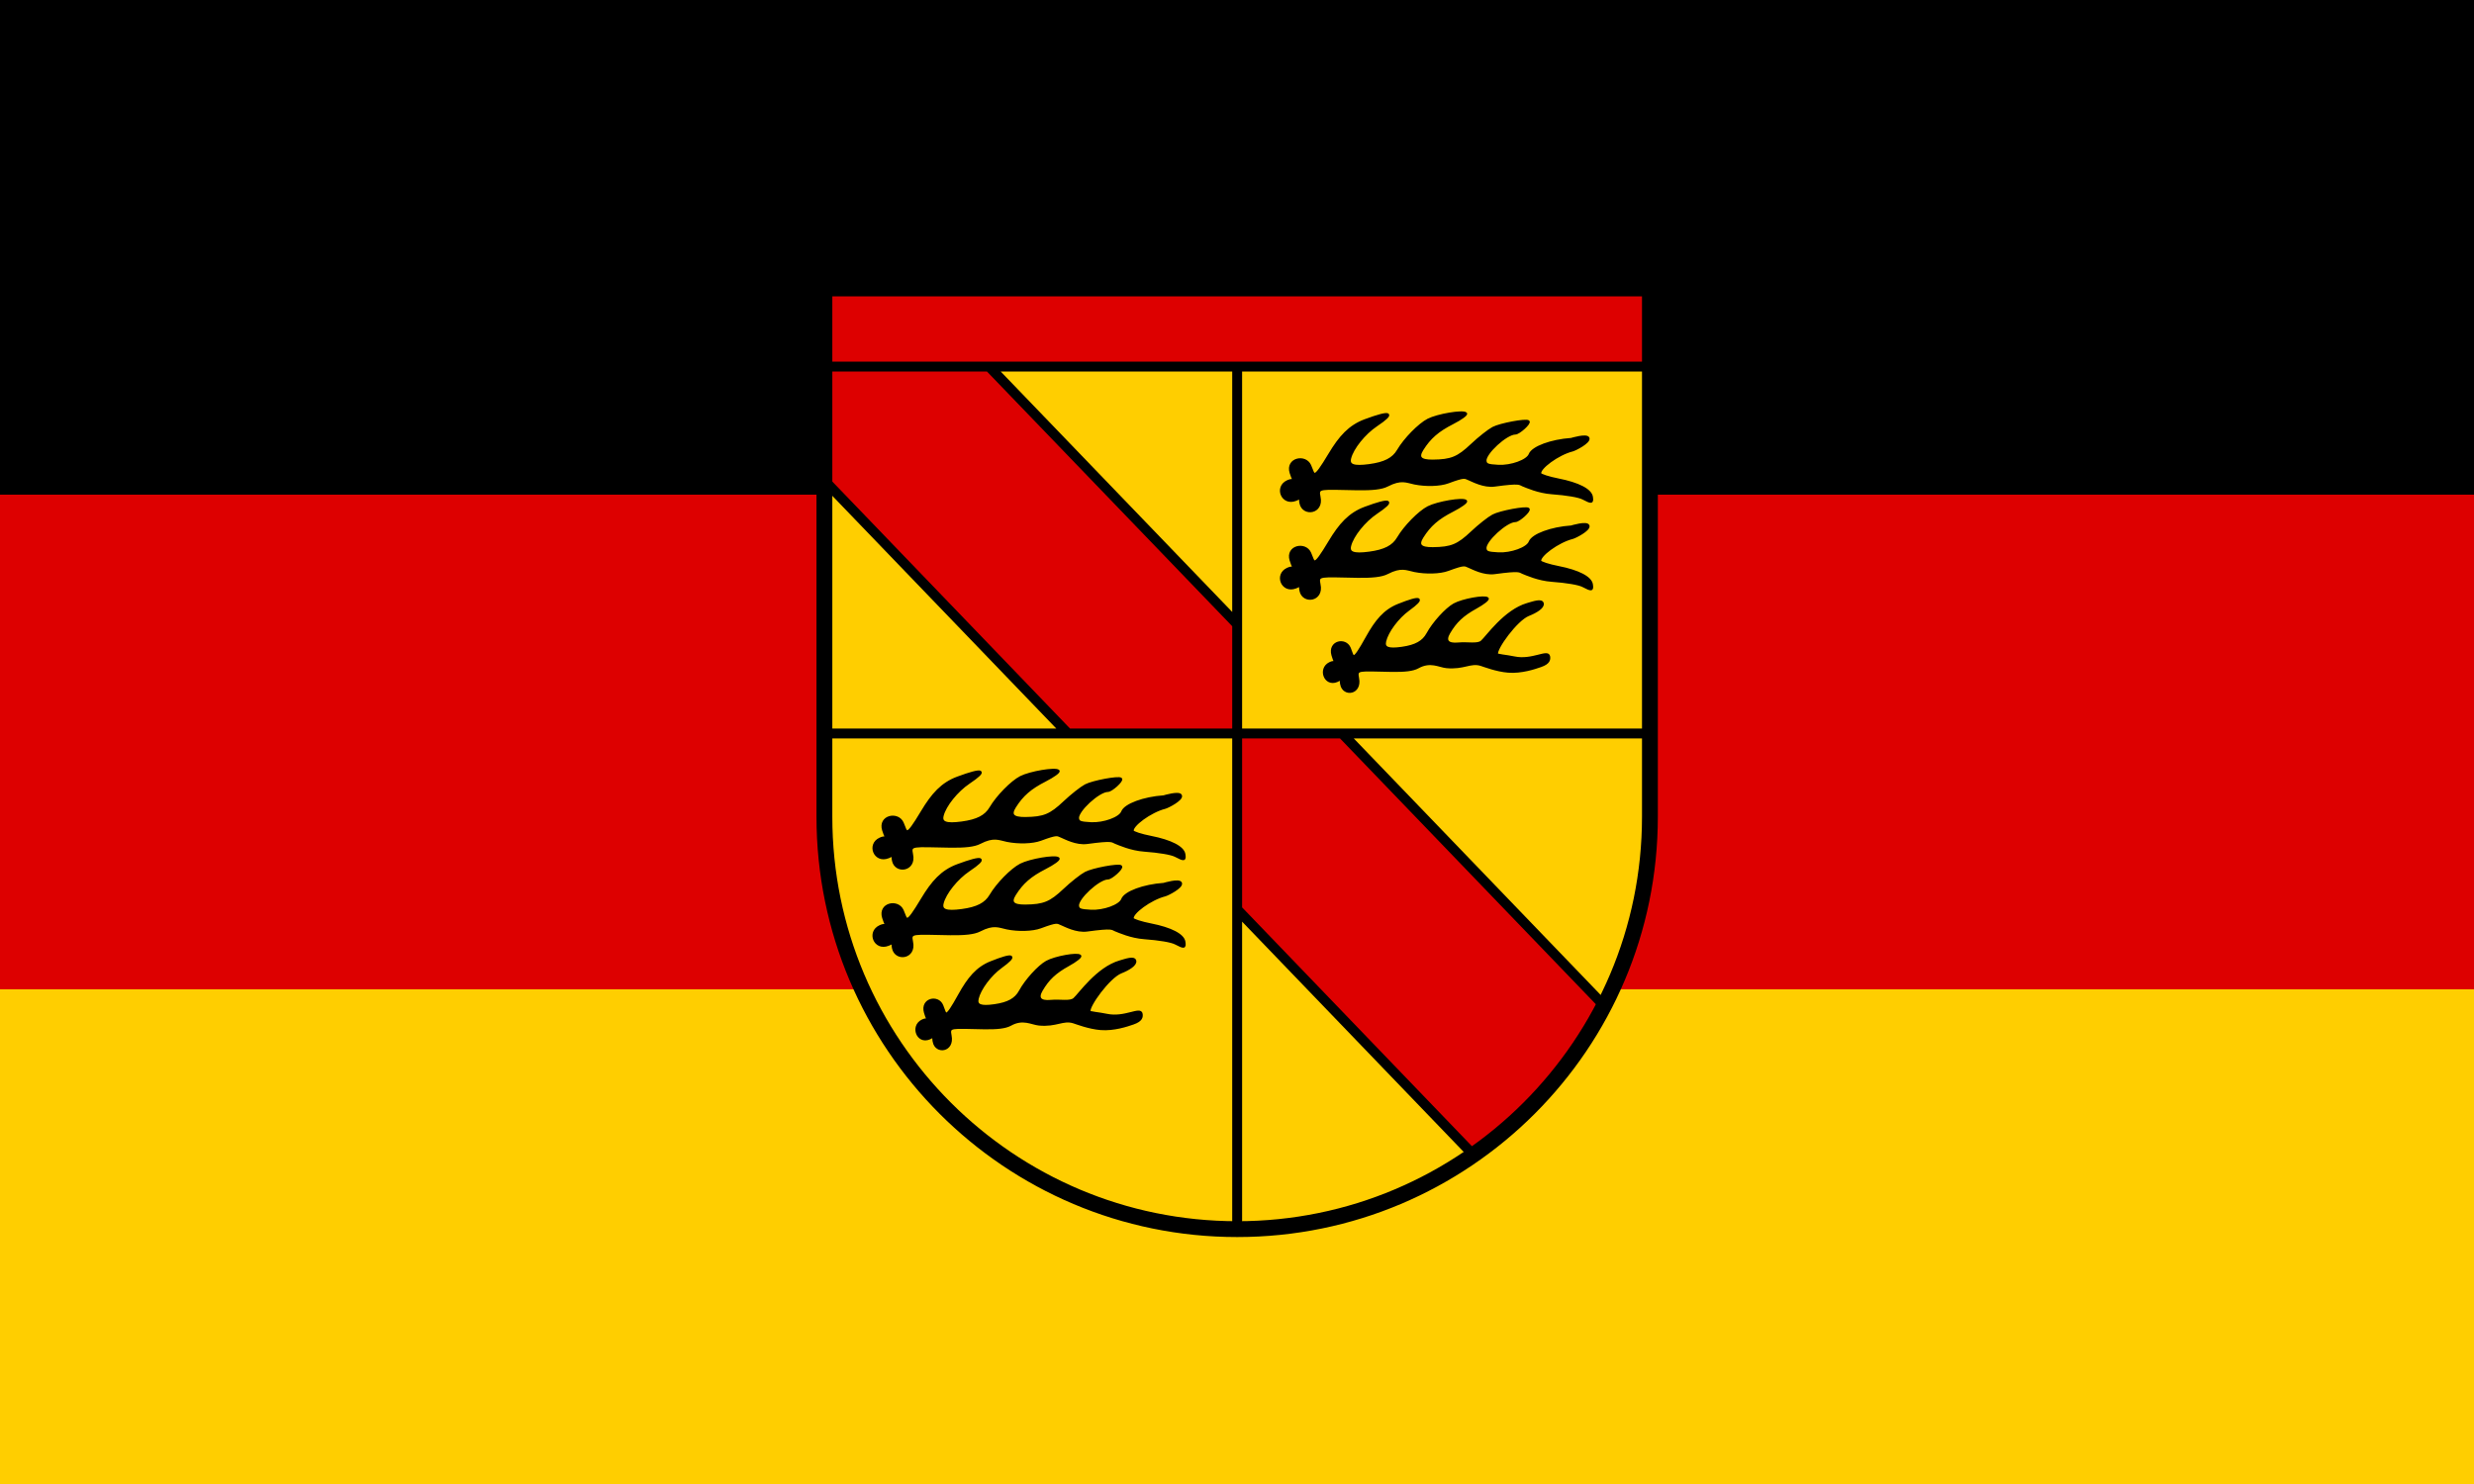
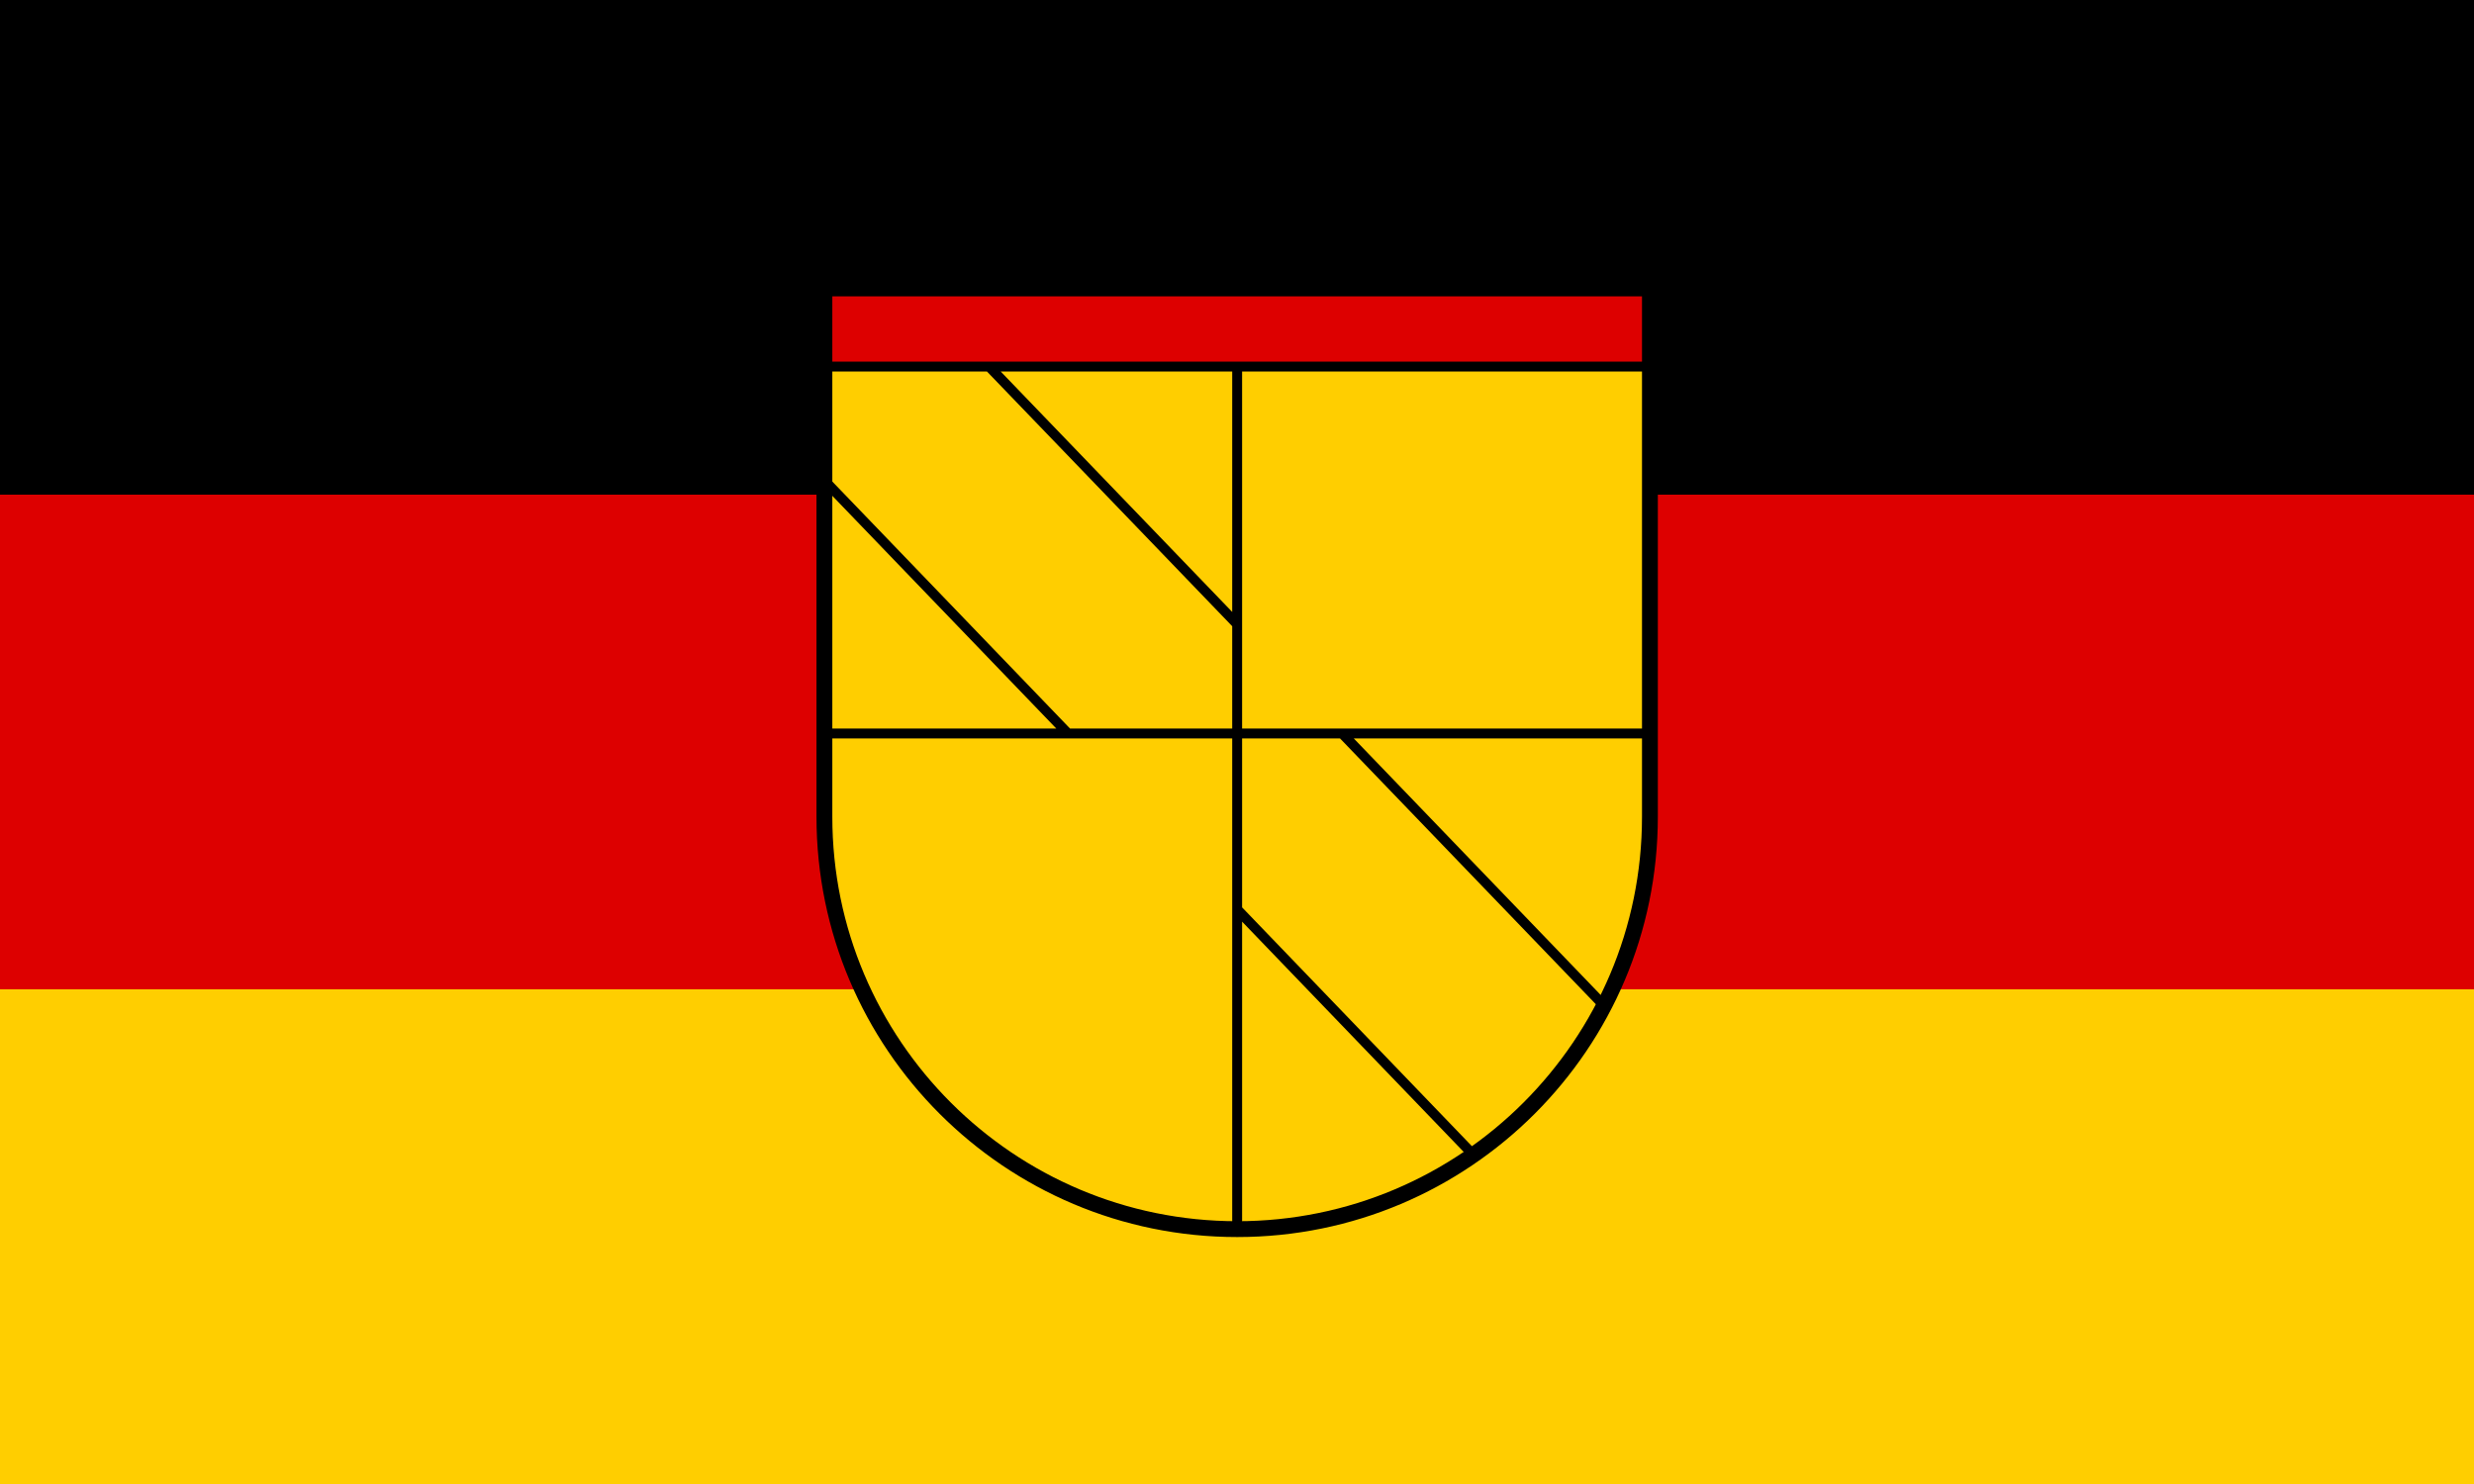
<svg xmlns="http://www.w3.org/2000/svg" id="svg1322" width="500" height="300" version="1.0">
  <defs id="defs1325">
  </defs>
  <g id="g3071" transform="translate(542.051,-61.157)">
    <path id="rect1058" style="opacity:1;fill:#000000;fill-opacity:1;stroke:none;stroke-width:0;stroke-linecap:round;stroke-miterlimit:8;stop-color:#000000" d="M -542.051,61.157 H -42.051 V 361.157 H -542.051 Z" />
    <path id="rect1058-6" style="fill:#dd0000;fill-opacity:1;stroke:none;stroke-width:0;stroke-linecap:round;stroke-miterlimit:8;stop-color:#000000" d="m -542.051,161.157 h 500 v 200 h -500 z" />
    <path id="rect1058-1" style="fill:#ffce00;fill-opacity:1;stroke:none;stroke-width:0;stroke-linecap:round;stroke-miterlimit:8;stop-color:#000000" d="m -542.051,261.157 h 500 v 100 H -542.051 Z" />
  </g>
  <g id="g1004" transform="matrix(0.17,0,0,0.17,165.032,49.965)" style="stroke-width:1">
    <path id="path12399" style="fill:#ffce00;fill-opacity:1;stroke:none;stroke-width:0;stroke-linecap:round;stroke-linejoin:miter;stroke-miterlimit:4;stroke-dasharray:none;stroke-dashoffset:0;stroke-opacity:1" d="m 9.296,674.116 c -0.007,1.056 0,2.13 0,3.188 M 990.705,9.62 H 9.296 V 677.304 c 0,270.703 219.835,490.404 490.704,490.404 270.869,0 490.705,-219.701 490.705,-490.404 0,-1.057 0.007,-2.132 0,-3.188 z" />
    <path id="rect3379" style="opacity:1;fill:#dd0000;fill-opacity:1;stroke-width:0" d="M 11.033,48.037 H 990.871 V 140.206 H 11.033 Z" />
    <path id="rect3375" style="opacity:1;stroke-width:0" d="M 9.962,10.801 H 988.77 V 58.503 H 9.962 Z" />
-     <path style="opacity:1;fill:#dd0000;fill-opacity:1;fill-rule:evenodd;stroke:none;stroke-width:0;stroke-linecap:butt;stroke-linejoin:miter;stroke-miterlimit:4;stroke-dasharray:none;stroke-opacity:1" d="M 204.938,142.928 10.302,142.65 9.589,278.343 785.332,1084.918 941.651,908.273 Z" id="path3296" />
    <path id="rect3302" style="opacity:1;fill:#ffce00;fill-opacity:1;stroke-width:0" d="M 499.298,141.254 H 989.68 V 575.168 H 499.298 Z" />
    <path style="fill:#ffce00;fill-opacity:1;stroke:none;stroke-width:0;stroke-miterlimit:4;stroke-dasharray:none;stroke-opacity:1" d="M 8.241,576.03 H 496.321 V 1164.16 C 315.589,1149.974 160.287,1076.446 75.49,927.212 21.543,832.273 6.139,701.071 8.241,576.03 Z" id="rect3495" />
    <path id="path3381" style="fill:none;fill-opacity:1;stroke:#000000;stroke-width:18.831;stroke-linecap:round;stroke-linejoin:miter;stroke-miterlimit:4;stroke-dasharray:none;stroke-dashoffset:0;stroke-opacity:1" d="m 9.296,674.116 c -0.007,1.056 0,2.13 0,3.188 M 990.705,9.62 H 9.296 V 677.304 c 0,270.703 219.835,490.404 490.704,490.404 270.869,0 490.705,-219.701 490.705,-490.404 0,-1.057 0.007,-2.132 0,-3.188 z" />
    <path id="path3312" style="opacity:1;fill:none;fill-opacity:1;fill-rule:evenodd;stroke:#000000;stroke-width:11.769;stroke-linecap:butt;stroke-linejoin:miter;stroke-miterlimit:4;stroke-dasharray:none;stroke-opacity:1" d="M 205.331,142.284 499.448,447.804 Z M 9.373,277.509 299.978,579.527 Z M 625.521,579.079 936.627,902.395 Z M 499.139,786.587 778.781,1077.25 Z M 990.668,141.997 H 9.66 M 500,1165.627 V 142.195 M 990.908,578.29 H 9.899" />
-     <path id="path3337" style="fill:#000000;fill-opacity:1;stroke:#000000;stroke-width:2.942;stroke-miterlimit:4;stroke-dasharray:none;stroke-opacity:1" d="m 139.472,944.719 c -2.449,-12.756 6.969,-9.12 -5.372,-3.96 -14.034,5.867 -21.358,-14.413 -8.499,-20.809 9.318,-4.635 7.737,4.999 3.474,-9.976 -4.467,-15.693 15.103,-20.04 20.076,-8.145 4.627,11.066 2.995,19.152 20.67,-12.673 11,-19.806 20.984,-31.957 37.401,-38.535 27.286,-10.933 31.746,-8.904 11.936,5.428 -12.78,9.246 -25.248,26.01 -27.896,37.508 -1.9,8.251 3.775,10.512 20.365,8.115 16.276,-2.352 25.171,-7.303 30.379,-16.909 6.953,-12.825 22.103,-29.511 31.577,-34.778 9.861,-5.482 36.557,-10.349 39.614,-7.222 1.109,1.134 -5.115,5.995 -13.83,10.802 -15.748,8.686 -24.181,16.605 -32.024,30.069 -5.344,9.175 -1.86,14.199 11.108,12.944 11.183,-1.082 22.918,1.819 27.89,-2.5 6.151,-5.344 27.413,-36.698 54.334,-44.475 7.195,-2.079 16.756,-5.549 17.922,-0.973 1.134,4.452 -7.251,9.806 -16.769,13.573 -14.449,5.719 -39.455,40.478 -37.54,46.74 0.474,1.549 10.777,2.063 20.827,4.192 21.149,4.479 39.949,-9.244 41.056,-1.312 0.456,3.265 0.397,7.565 -9.646,11.082 -7.287,2.552 -23.045,7.862 -38.644,6.643 -14.095,-1.101 -28.632,-6.861 -32.577,-8.066 -12.387,-3.782 -20.316,4.643 -40.876,2.675 -8.679,-0.831 -19.17,-7.931 -33.987,0.353 -5.887,3.291 -15.936,4.342 -30.947,4.109 -39.352,-0.601 -42.818,-2.705 -40.456,9.002 3.69,18.284 -16.878,21.101 -19.567,7.098 z M 91.112,833.6 c -2.767,-13.349 7.875,-9.544 -6.071,-4.144 -15.858,6.14 -24.134,-15.084 -9.604,-21.777 10.529,-4.85 8.742,5.231 3.926,-10.441 -5.047,-16.423 17.066,-20.973 22.686,-8.524 5.229,11.581 3.385,20.043 23.357,-13.263 12.43,-20.728 23.711,-33.444 42.263,-40.328 30.833,-11.441 35.873,-9.319 13.487,5.681 -14.441,9.676 -28.529,27.22 -31.522,39.253 -2.147,8.634 4.266,11.001 23.012,8.493 18.392,-2.461 28.443,-7.642 34.328,-17.696 7.856,-13.422 24.976,-30.884 35.682,-36.396 11.142,-5.737 41.309,-10.83 44.764,-7.558 1.253,1.187 -5.779,6.273 -15.627,11.304 -17.795,9.091 -27.324,17.377 -36.187,31.469 -6.039,9.601 -2.235,13.706 12.552,13.546 22.037,-0.239 29.919,-3.477 46.412,-19.065 8.721,-8.243 20.09,-17.216 25.263,-19.94 8.514,-4.483 39.267,-10.23 41.937,-7.837 2.163,1.94 -11.214,14.104 -15.511,14.104 -10.866,0 -36.776,23.847 -35.699,32.856 0.533,4.459 2.879,5.376 15.462,6.041 15.441,0.816 34.685,-6.213 37.536,-13.711 3.193,-8.396 25.368,-16.611 49.208,-18.23 0,0 18.934,-5.807 20.251,-1.018 1.281,4.659 -15.368,13.307 -18.949,14.204 -16.971,4.251 -40.526,21.442 -38.361,27.996 0.535,1.621 10.265,4.77 21.621,6.997 23.898,4.688 38.515,12.258 39.711,20.566 0.993,6.898 0.029,7.045 -10.421,1.592 -4.886,-2.55 -19.359,-5.009 -36.985,-6.285 -15.927,-1.152 -30.132,-7.61 -34.42,-9.311 -4.288,-1.701 -2.596,-4.052 -33.589,0.208 -12.792,1.758 -26.212,-5.694 -30.291,-7.33 -5.529,-2.218 -4.765,-3.978 -25.102,3.563 -9.699,3.596 -26.454,3.95 -39.658,1.287 -9.654,-1.947 -15.923,-6.125 -32.666,2.545 -6.652,3.445 -18.008,4.544 -34.969,4.3 -44.468,-0.629 -48.384,-2.831 -45.715,9.421 4.17,19.135 -19.072,22.083 -22.11,7.428 z m -10e-7,-104.102 c -2.767,-13.349 7.875,-9.544 -6.071,-4.144 -15.858,6.14 -24.134,-15.084 -9.604,-21.777 10.529,-4.85 8.742,5.231 3.926,-10.441 -5.047,-16.423 17.066,-20.973 22.686,-8.524 5.229,11.581 3.385,20.043 23.357,-13.263 12.43,-20.728 23.711,-33.444 42.263,-40.328 30.833,-11.441 35.873,-9.319 13.487,5.681 -14.441,9.676 -28.529,27.22 -31.522,39.253 -2.147,8.634 4.266,11.001 23.012,8.493 18.392,-2.461 28.443,-7.642 34.328,-17.696 7.856,-13.422 24.976,-30.884 35.682,-36.396 11.142,-5.737 41.309,-10.83 44.764,-7.558 1.253,1.187 -5.779,6.273 -15.627,11.304 -17.795,9.091 -27.324,17.377 -36.187,31.469 -6.039,9.601 -2.235,13.706 12.552,13.546 22.037,-0.239 29.919,-3.477 46.412,-19.065 8.721,-8.243 20.09,-17.216 25.263,-19.94 8.514,-4.483 39.267,-10.23 41.937,-7.837 2.163,1.94 -11.214,14.104 -15.511,14.104 -10.866,0 -36.776,23.847 -35.699,32.856 0.533,4.459 2.879,5.376 15.462,6.041 15.441,0.816 34.685,-6.213 37.536,-13.711 3.193,-8.396 25.368,-16.611 49.208,-18.23 0,0 18.934,-5.807 20.251,-1.018 1.281,4.659 -15.368,13.307 -18.949,14.204 -16.971,4.251 -40.526,21.442 -38.361,27.996 0.535,1.621 10.265,4.77 21.621,6.997 23.898,4.688 38.515,12.258 39.711,20.566 0.993,6.898 0.029,7.045 -10.421,1.592 -4.886,-2.55 -19.359,-5.009 -36.985,-6.285 -15.927,-1.152 -30.132,-7.61 -34.42,-9.311 -4.288,-1.701 -2.596,-4.052 -33.589,0.208 -12.792,1.758 -26.212,-5.694 -30.291,-7.33 -5.529,-2.218 -4.765,-3.978 -25.102,3.563 -9.699,3.596 -26.454,3.95 -39.658,1.287 -9.654,-1.947 -15.923,-6.125 -32.666,2.545 -6.652,3.445 -18.008,4.544 -34.969,4.3 -44.468,-0.629 -48.384,-2.831 -45.715,9.421 4.17,19.135 -19.072,22.083 -22.11,7.428 z M 623.909,519.721 c -2.449,-12.756 6.969,-9.12 -5.372,-3.96 -14.034,5.867 -21.358,-14.413 -8.499,-20.809 9.318,-4.635 7.737,4.999 3.474,-9.976 -4.467,-15.693 15.103,-20.04 20.076,-8.145 4.627,11.066 2.995,19.152 20.67,-12.673 11,-19.806 20.984,-31.957 37.401,-38.535 27.286,-10.933 31.746,-8.904 11.936,5.428 -12.78,9.246 -25.248,26.01 -27.896,37.508 -1.9,8.251 3.775,10.512 20.365,8.115 16.276,-2.352 25.171,-7.303 30.379,-16.909 6.953,-12.825 22.103,-29.511 31.577,-34.778 9.861,-5.482 36.557,-10.349 39.614,-7.222 1.109,1.134 -5.115,5.995 -13.83,10.802 -15.748,8.686 -24.181,16.605 -32.024,30.069 -5.344,9.175 -1.86,14.199 11.108,12.944 11.183,-1.082 22.918,1.819 27.89,-2.5 6.151,-5.344 27.413,-36.698 54.334,-44.475 7.195,-2.079 16.756,-5.549 17.922,-0.973 1.134,4.452 -7.251,9.806 -16.769,13.573 -14.449,5.719 -39.455,40.478 -37.54,46.74 0.474,1.549 10.777,2.063 20.827,4.192 21.149,4.479 39.949,-9.244 41.056,-1.312 0.456,3.265 0.397,7.565 -9.646,11.082 -7.287,2.552 -23.045,7.862 -38.644,6.643 -14.095,-1.101 -28.632,-6.861 -32.577,-8.066 -12.387,-3.782 -20.316,4.643 -40.876,2.675 -8.679,-0.831 -19.17,-7.931 -33.987,0.353 -5.887,3.291 -15.936,4.342 -30.947,4.109 -39.352,-0.601 -42.818,-2.705 -40.456,9.002 3.69,18.284 -16.878,21.101 -19.567,7.098 z M 575.55,408.602 c -2.767,-13.349 7.875,-9.544 -6.071,-4.144 -15.858,6.14 -24.134,-15.084 -9.604,-21.777 10.529,-4.85 8.742,5.231 3.926,-10.441 -5.047,-16.423 17.066,-20.973 22.686,-8.524 5.229,11.581 3.385,20.043 23.357,-13.263 12.43,-20.728 23.711,-33.444 42.263,-40.328 30.833,-11.441 35.873,-9.319 13.487,5.681 -14.441,9.676 -28.529,27.22 -31.522,39.253 -2.147,8.634 4.266,11.001 23.012,8.493 18.392,-2.461 28.443,-7.642 34.328,-17.696 7.856,-13.422 24.976,-30.884 35.682,-36.396 11.142,-5.737 41.309,-10.83 44.764,-7.558 1.253,1.187 -5.779,6.273 -15.627,11.304 -17.795,9.091 -27.324,17.377 -36.187,31.469 -6.039,9.601 -2.235,13.706 12.552,13.546 22.037,-0.239 29.919,-3.477 46.412,-19.065 8.721,-8.243 20.09,-17.216 25.263,-19.94 8.514,-4.483 39.267,-10.23 41.937,-7.837 2.163,1.94 -11.214,14.104 -15.511,14.104 -10.866,0 -36.776,23.847 -35.699,32.856 0.533,4.459 2.879,5.376 15.462,6.041 15.441,0.816 34.685,-6.213 37.536,-13.711 3.193,-8.396 25.368,-16.611 49.208,-18.23 0,0 18.934,-5.807 20.251,-1.018 1.281,4.659 -15.368,13.307 -18.949,14.204 -16.971,4.251 -40.526,21.442 -38.361,27.996 0.535,1.621 10.265,4.77 21.621,6.997 23.898,4.688 38.515,12.258 39.711,20.566 0.993,6.898 0.029,7.045 -10.421,1.592 -4.886,-2.55 -19.359,-5.009 -36.985,-6.285 -15.927,-1.152 -30.132,-7.61 -34.42,-9.311 -4.288,-1.701 -2.596,-4.052 -33.589,0.208 -12.792,1.758 -26.212,-5.694 -30.291,-7.33 -5.529,-2.218 -4.765,-3.978 -25.102,3.563 -9.699,3.596 -26.454,3.95 -39.658,1.287 -9.654,-1.947 -15.923,-6.125 -32.666,2.545 -6.652,3.445 -18.008,4.544 -34.969,4.3 -44.468,-0.629 -48.384,-2.831 -45.715,9.421 4.17,19.135 -19.072,22.083 -22.11,7.428 z m 0,-104.102 c -2.767,-13.349 7.875,-9.544 -6.071,-4.144 -15.858,6.14 -24.134,-15.084 -9.604,-21.777 10.529,-4.85 8.742,5.231 3.926,-10.441 -5.047,-16.423 17.066,-20.973 22.686,-8.524 5.229,11.581 3.385,20.043 23.357,-13.263 12.43,-20.728 23.711,-33.444 42.263,-40.328 30.833,-11.441 35.873,-9.319 13.487,5.681 -14.441,9.676 -28.529,27.22 -31.522,39.253 -2.147,8.634 4.266,11.001 23.012,8.493 18.392,-2.461 28.443,-7.642 34.328,-17.696 7.856,-13.422 24.976,-30.884 35.682,-36.396 11.142,-5.737 41.309,-10.83 44.764,-7.558 1.253,1.187 -5.779,6.273 -15.627,11.304 -17.795,9.091 -27.324,17.377 -36.187,31.469 -6.039,9.601 -2.235,13.706 12.552,13.546 22.037,-0.239 29.919,-3.477 46.412,-19.065 8.721,-8.243 20.09,-17.216 25.263,-19.94 8.514,-4.483 39.267,-10.23 41.937,-7.837 2.163,1.94 -11.214,14.104 -15.511,14.104 -10.866,0 -36.776,23.847 -35.699,32.856 0.533,4.459 2.879,5.376 15.462,6.041 15.441,0.816 34.685,-6.213 37.536,-13.711 3.193,-8.396 25.368,-16.611 49.208,-18.23 0,0 18.934,-5.807 20.251,-1.018 1.281,4.659 -15.368,13.307 -18.949,14.204 -16.971,4.251 -40.526,21.442 -38.361,27.996 0.535,1.621 10.265,4.77 21.621,6.997 23.898,4.688 38.515,12.258 39.711,20.566 0.993,6.898 0.029,7.045 -10.421,1.592 -4.886,-2.55 -19.359,-5.009 -36.985,-6.285 -15.927,-1.152 -30.132,-7.61 -34.42,-9.311 -4.288,-1.701 -2.596,-4.052 -33.589,0.208 -12.792,1.758 -26.212,-5.694 -30.291,-7.33 -5.529,-2.218 -4.765,-3.978 -25.102,3.563 -9.699,3.596 -26.454,3.95 -39.658,1.287 -9.654,-1.947 -15.923,-6.125 -32.666,2.545 -6.652,3.445 -18.008,4.544 -34.969,4.3 -44.468,-0.629 -48.384,-2.831 -45.715,9.421 4.17,19.135 -19.072,22.083 -22.11,7.428 z" />
  </g>
</svg>